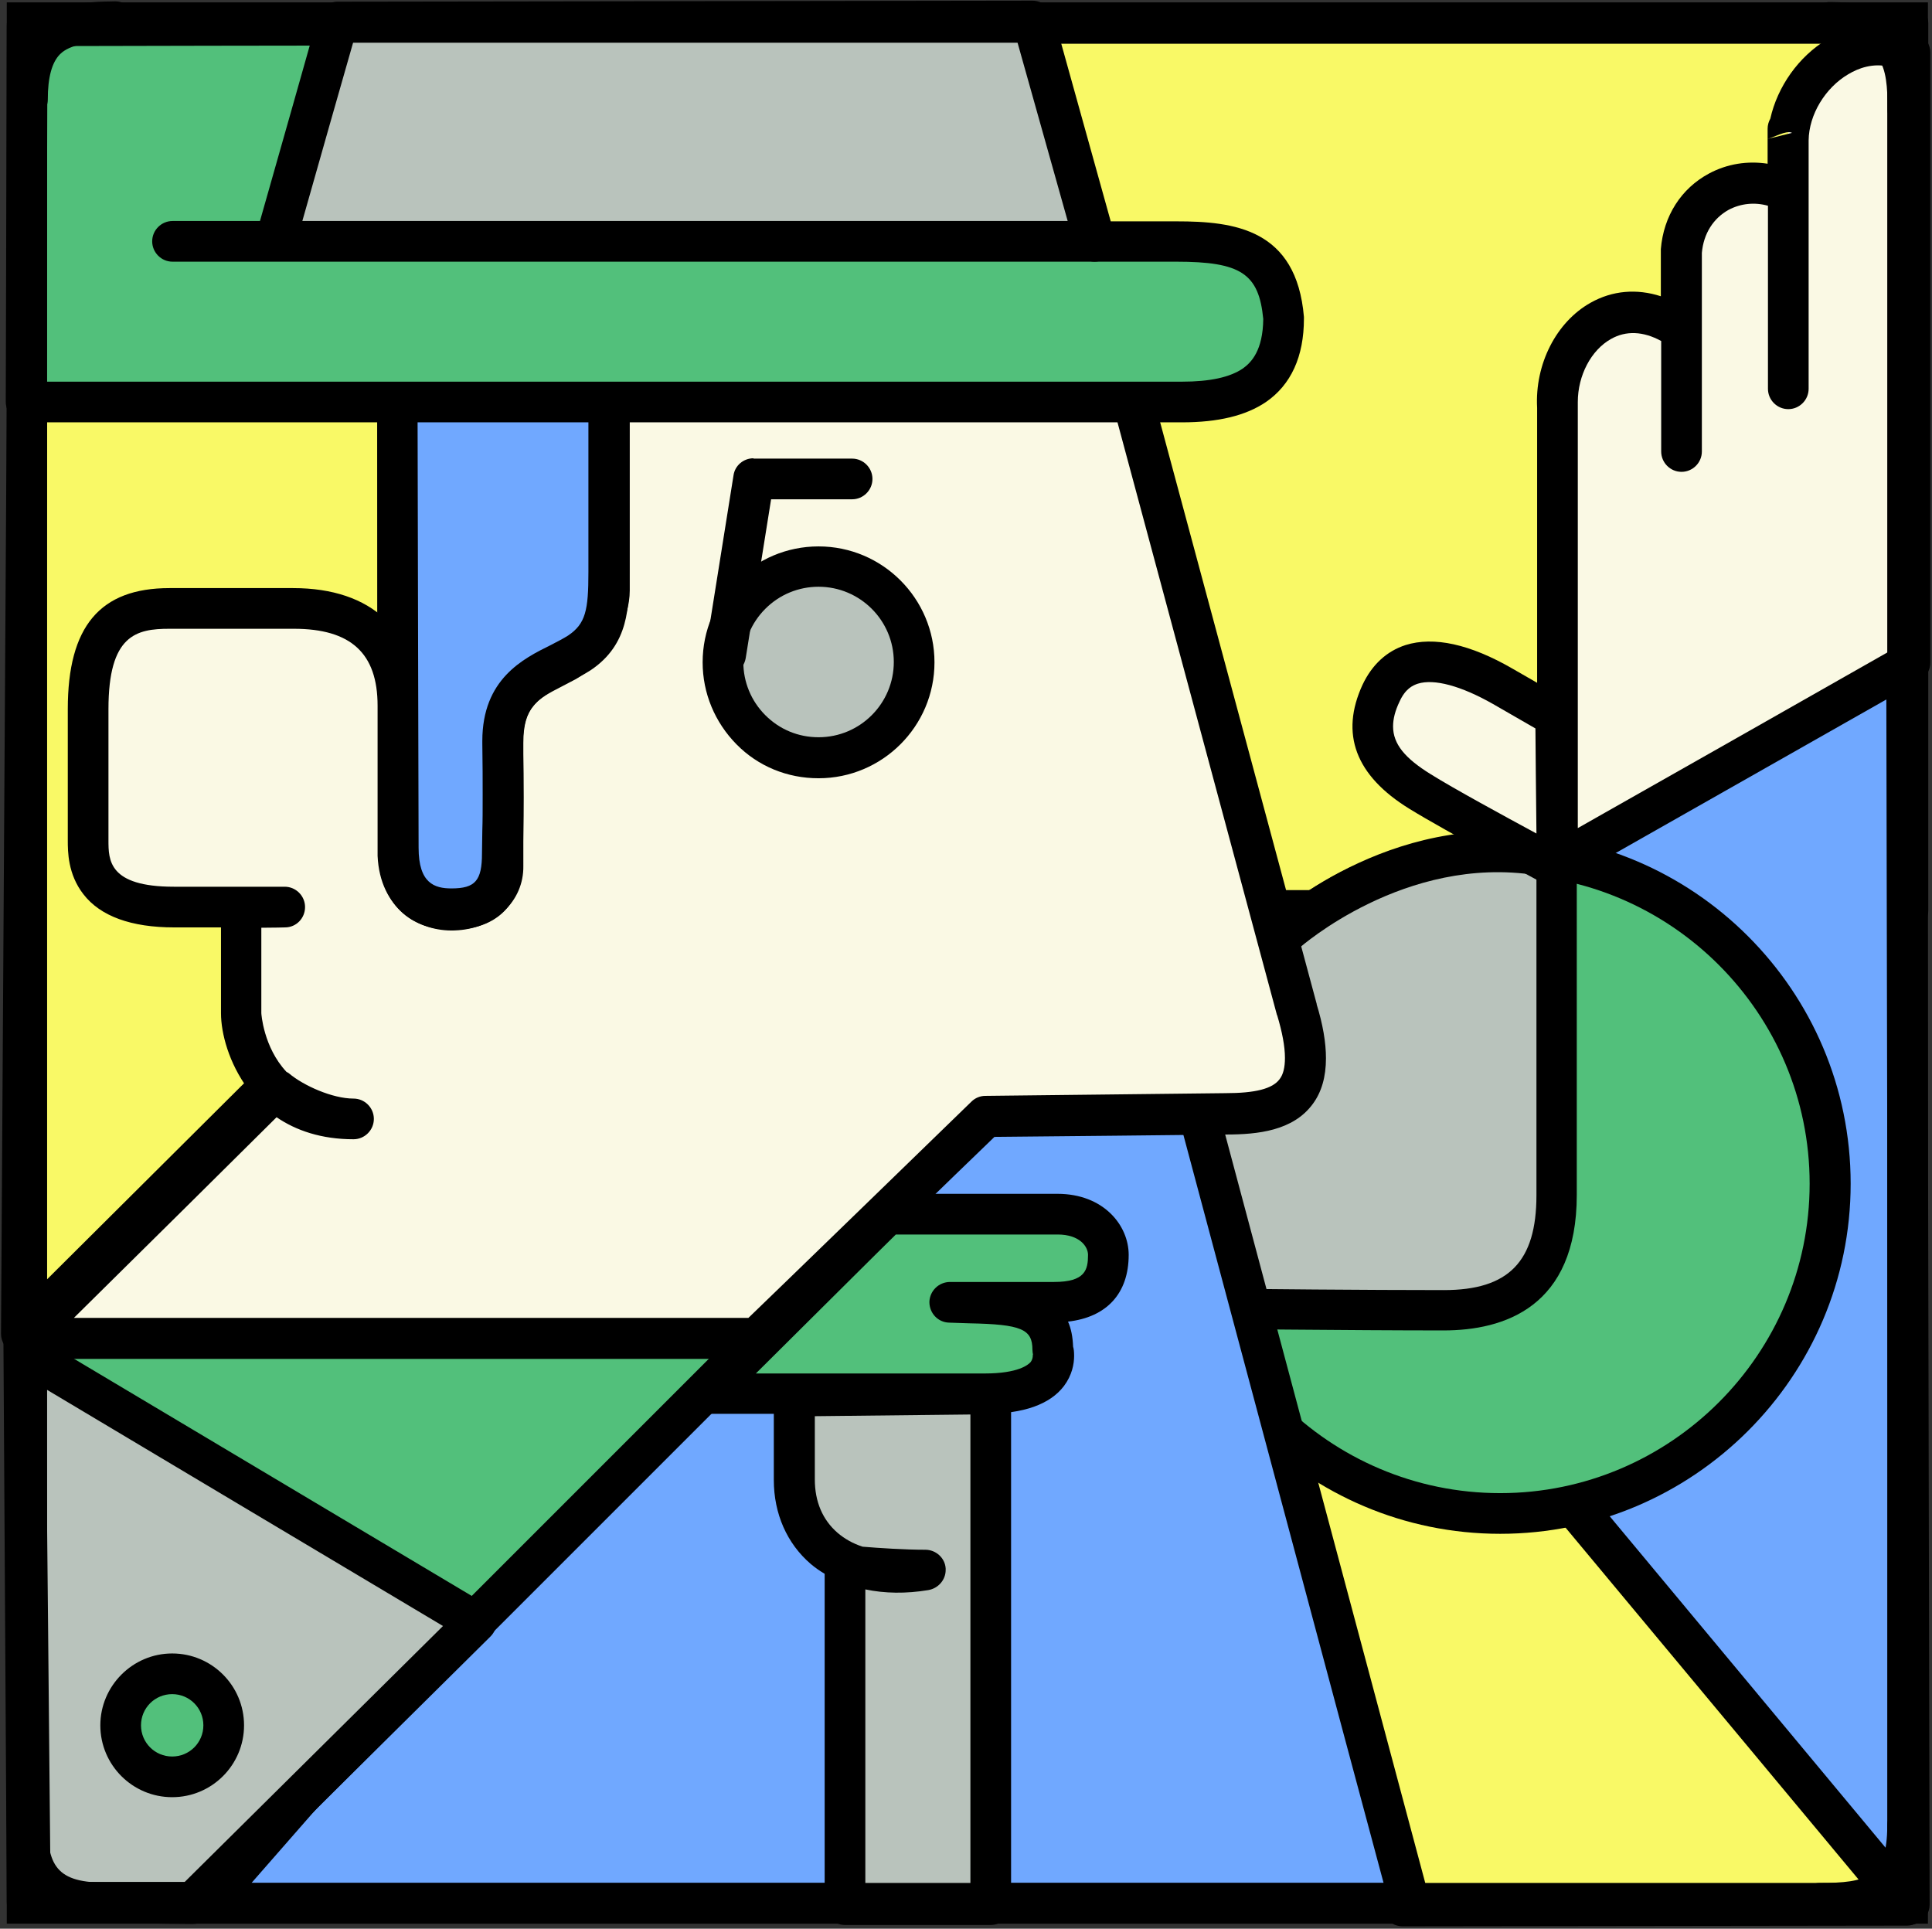
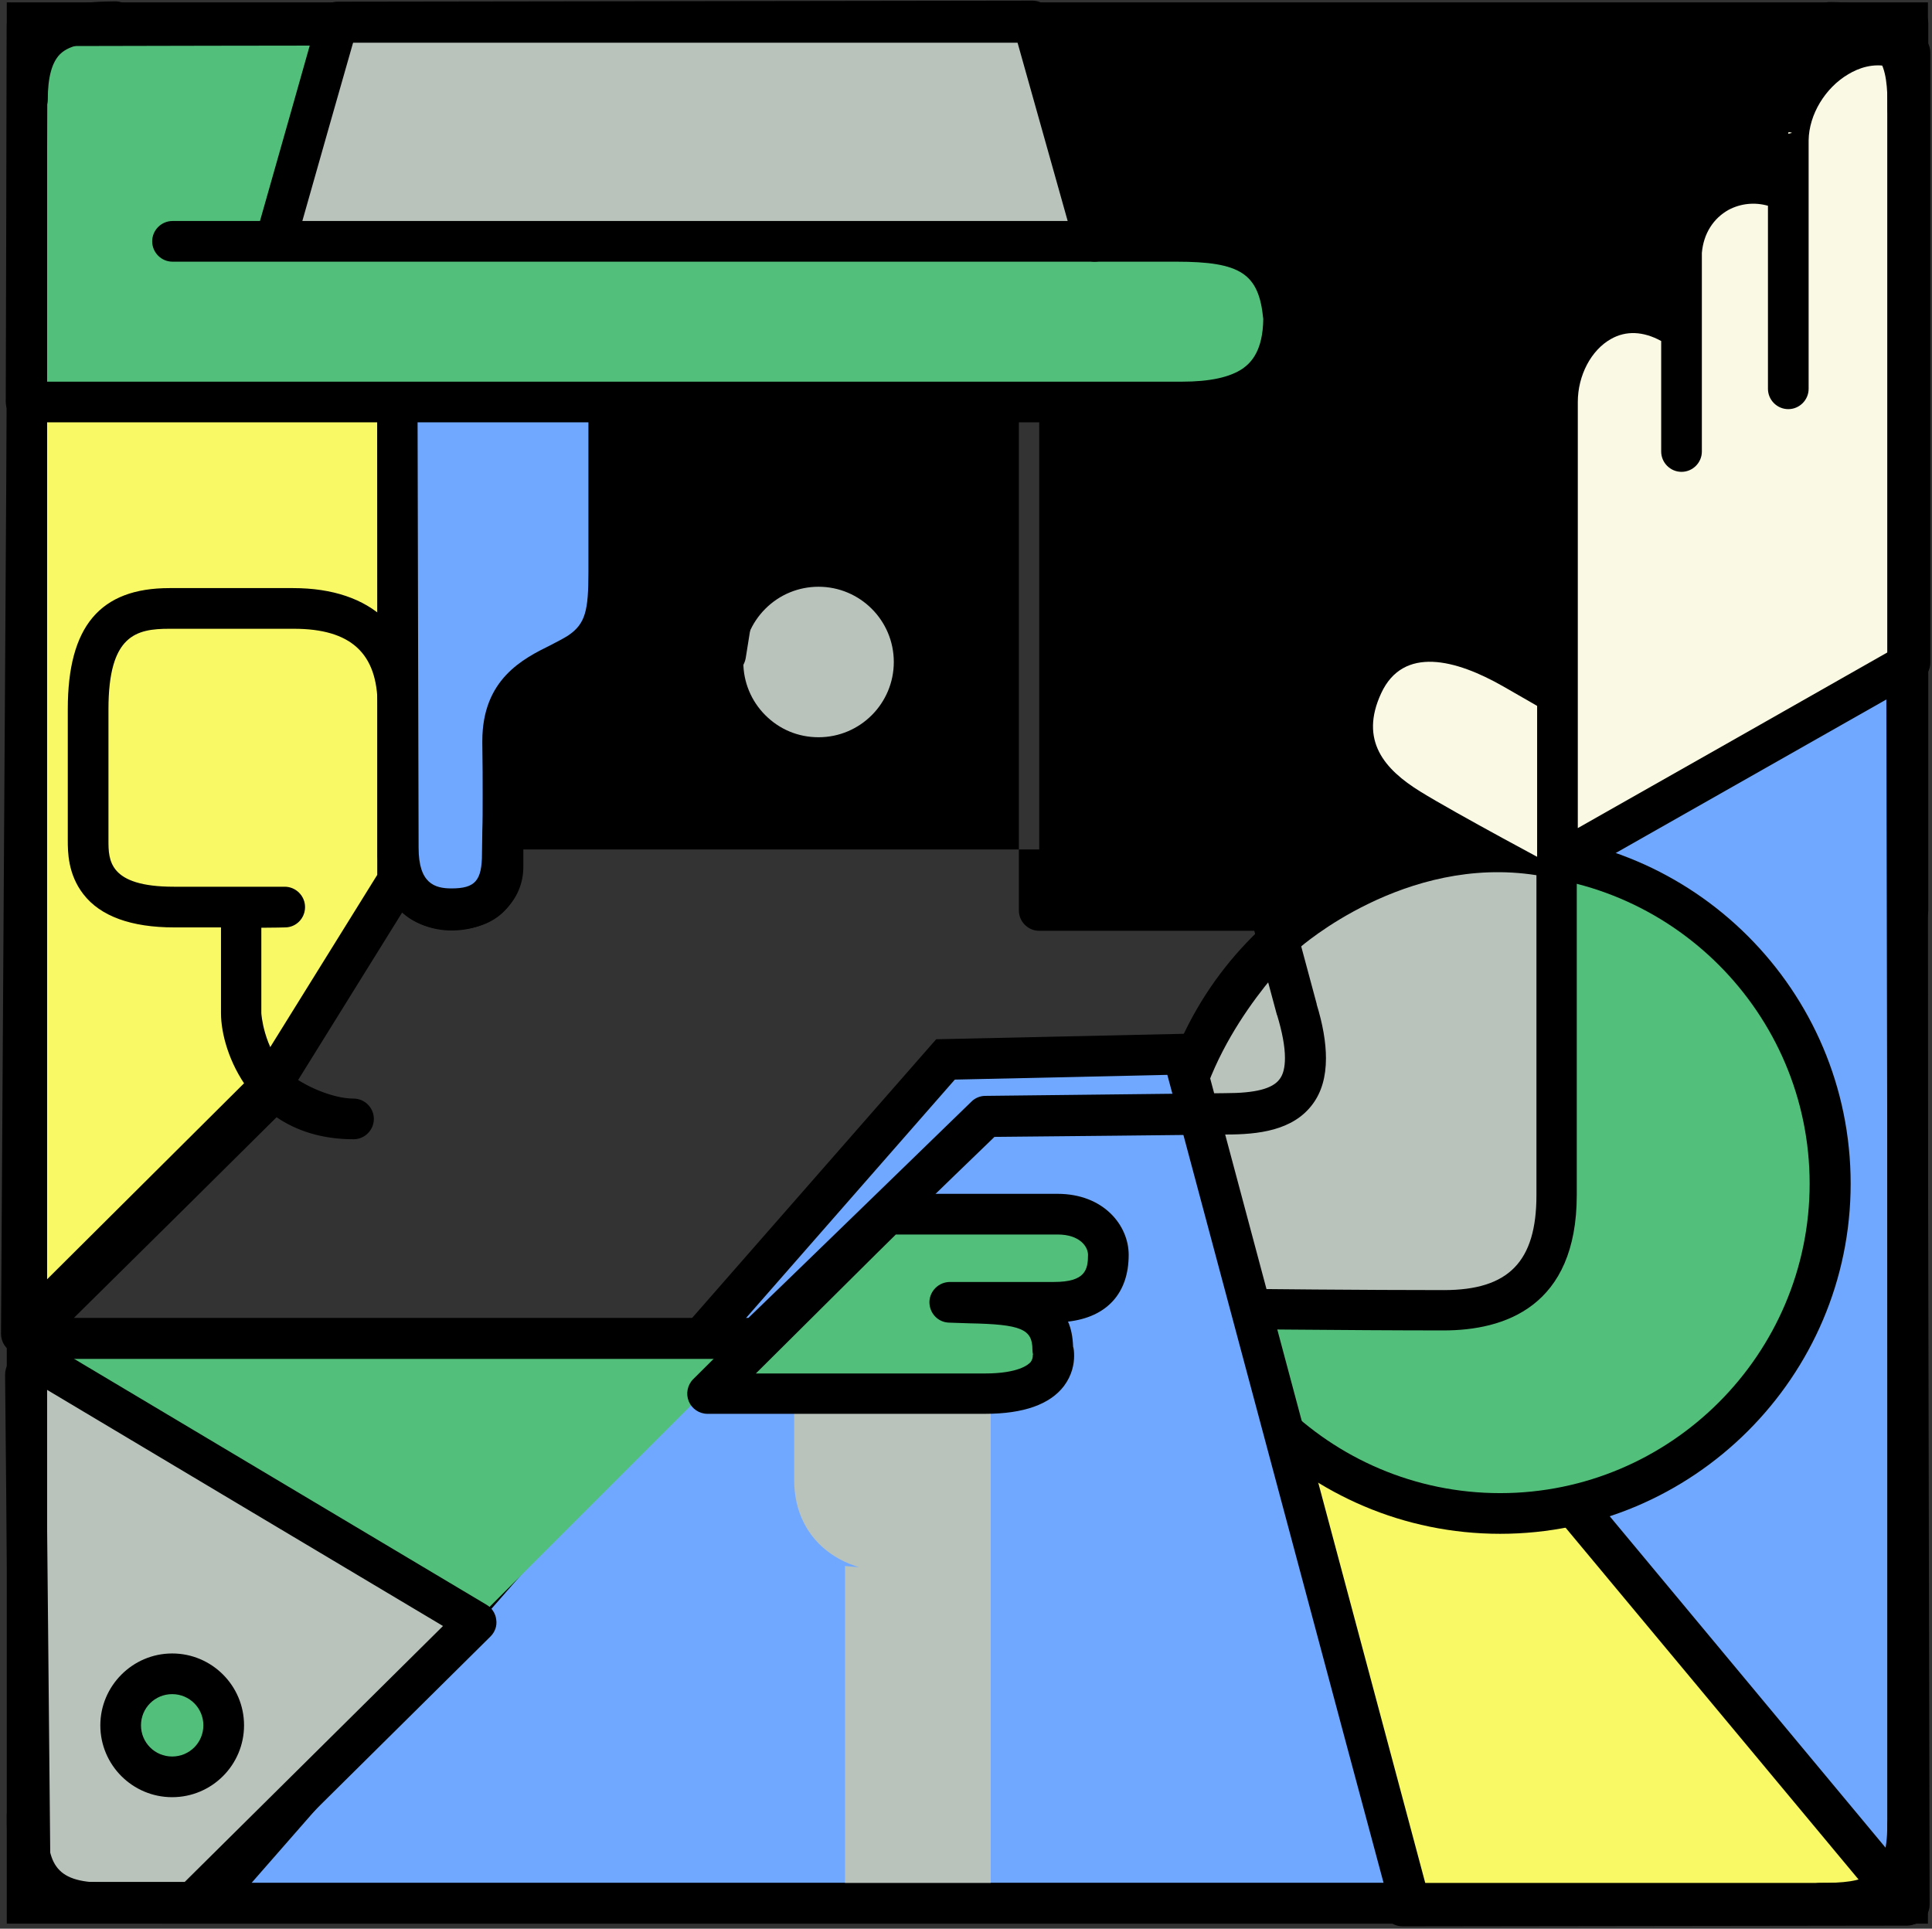
<svg xmlns="http://www.w3.org/2000/svg" width="570" height="569" viewBox="-0.3 -0.2 570 569" xml:space="preserve">
  <rect x="-0.3" y="-0.2" width="570" height="569" fill="#333333" stroke="none" />
  <defs>
	</defs>
  <g>
-     <rect x="306.3" y="6.7" fill="#F9F966" enable-background="new    " width="256.3" height="261.7" />
-     <path d="M306.3,0.7c-3.3,0-6,2.7-6,6v261.7c0,3.3,2.7,6,6,6h256.3c3.3,0,6-2.7,6-6V6.7c0-3.3-2.7-6-6-6H306.3z M556.7,12.7    c0,11.2,0,238.5,0,249.7c-11.2,0-233.2,0-244.3,0c0-11.2,0-238.5,0-249.7C323.5,12.7,545.5,12.7,556.7,12.7z" />
+     <path d="M306.3,0.7c-3.3,0-6,2.7-6,6v261.7c0,3.3,2.7,6,6,6h256.3c3.3,0,6-2.7,6-6V6.7c0-3.3-2.7-6-6-6H306.3z c0,11.2,0,238.5,0,249.7c-11.2,0-233.2,0-244.3,0c0-11.2,0-238.5,0-249.7C323.5,12.7,545.5,12.7,556.7,12.7z" />
    <path fill="#70A8FF" enable-background="new    " d="M563,561.7l-102.3-96.8c0,0-2-201-2-211.8s0-16.2,0-16.2L562.2,182L563,561.7    z" />
    <path d="M559.4,176.7l-103.5,54.8c-2,1-3.2,3.1-3.2,5.3V253c0,10.7,1.9,203.7,2,211.9c0,1.6,0.7,3.2,1.9,4.3L558.9,566    c1.7,1.6,4.3,2.1,6.5,1.2c2.2-1,3.6-3.1,3.6-5.5L568.2,182c0-2.1-1.1-4-2.9-5.1C563.5,175.8,561.2,175.7,559.4,176.7z M556.2,192    c0,18.1,0.7,330.5,0.8,355.7c-16.1-15.3-87.1-82.4-90.3-85.5c-0.2-23.4-2-199.2-2-209.2c0,0,0-8.2,0-12.6    C470.1,237.5,542,199.5,556.2,192z" />
    <polygon fill="#F9F966" enable-background="new    " points="371.2,405.6 464.3,444.3 562.2,561.8 413.4,562.1 " />
    <path d="M367.2,401.1c-1.7,1.5-2.4,3.9-1.8,6.1l42.3,156.5c0.7,2.6,3.1,4.4,5.8,4.4l148.8-0.2c2.3,0,4.4-1.4,5.4-3.5    c1-2.1,0.7-4.6-0.8-6.4l-97.8-117.5c-0.6-0.7-1.4-1.3-2.3-1.7L373.5,400C371.4,399.2,368.9,399.6,367.2,401.1z M380.1,415.8    c17.1,7.1,78.2,32.5,80.5,33.5c1.7,2,75.1,90.2,88.7,106.5c-20.6,0-123.5,0.2-131.4,0.2C415.9,548.3,385.4,435.4,380.1,415.8z" />
    <circle fill="#52C07B" enable-background="new    " cx="442.3" cy="349" r="97.3" />
    <path d="M339,349c0,57,46.4,103.3,103.3,103.3S545.7,406,545.7,349s-46.4-103.3-103.3-103.3S339,292,339,349z M351,349    c0-50.4,41-91.3,91.3-91.3s91.3,41,91.3,91.3s-41,91.3-91.3,91.3S351,399.4,351,349z" />
    <path fill="#B9C3BC" enable-background="new    " d="M459,253c0,0,0,82,0,99.3s-6,34-33.3,34s-72.5-0.5-72.5-0.5s-13-27-6-57.5    S379,275,379,275S414.3,243,459,253z" />
    <path d="M375,270.6c-1.1,1-26.3,24.5-33.7,56.4c-7.4,32.2,5.9,60.3,6.4,61.4c1,2.1,3.1,3.4,5.3,3.4c0.5,0,45.5,0.5,72.6,0.5    c17.9,0,39.3-6.9,39.3-40V253c0-2.8-1.9-5.2-4.7-5.9C413.2,236.6,376.5,269.2,375,270.6z M351.1,347c0-5.5,0.5-11.3,1.9-17.3    c6.5-28.2,29.8-50,30.1-50.3c0.3-0.2,31.1-27.5,69.9-21.4c0,9,0,94.4,0,94.4c0,19.6-8.2,28-27.3,28c-22.3,0-56.9-0.3-68.5-0.5    C355,374.2,351.1,361.8,351.1,347z" />
    <polygon fill="#70A8FF" enable-background="new    " points="60.7,561.3 415.7,561.3 348.7,310.8 278.7,312.3 " />
    <path d="M348.5,304.8l-72.6,1.6L47.4,567.3h376l-70.2-262.6L348.5,304.8z M344.1,316.9c2.3,8.5,60,224.5,63.8,238.4    c-14.4,0-310,0-334,0C89.8,537.1,278.1,322,281.4,318.3C286,318.2,336.2,317.1,344.1,316.9z" />
    <path fill="#FAF9E4" enable-background="new    " d="M459.2,255.8c0,0-30-16-40.5-22.5s-18-15-11.5-29s22-10,36-2s15.5,9,15.5,9    L459.2,255.8z" />
-     <path d="M414.4,190.1c-5.6,1.8-9.9,5.8-12.7,11.7c-6.7,14.5-2.1,26.8,13.8,36.6c10.5,6.5,39.6,22,40.8,22.7c1.9,1,4.1,0.9,5.9-0.2    c1.8-1.1,2.9-3.1,2.9-5.2l-0.5-44.5c0-2-1-3.8-2.7-4.9c-0.8-0.5-5.4-3.2-15.9-9.2C433.4,189.8,422.7,187.5,414.4,190.1z     M421.8,228.2c-7.6-4.7-11.1-8.9-11.1-14.1c0-2.2,0.6-4.6,1.9-7.3c1.7-3.8,3.9-4.8,5.4-5.3c4.8-1.5,12.7,0.6,22.2,6    c6.6,3.8,10.4,6,12.5,7.2c0,4.3,0.2,20.1,0.3,31C443.4,240.5,428.5,232.4,421.8,228.2z" />
    <path fill="#FAF9E4" enable-background="new    " d="M459.2,254.3c0,0,0-132.5,0-134.5c-1-18.5,16-37,36.5-23v36c0,0,0-47.5,0-59    c1.5-17,18.5-24.5,31.5-17.5v58c0,0,0-94.5,0-73.5c0.5-17,19-34,36-25.5c0,41,0,180,0,180L459.2,254.3z" />
    <path d="M538.8,11.4c-8.5,5.1-14.7,14-16.8,23.4c-0.5,0.9-0.8,1.9-0.8,3c0,0,0,7.9,0,10.3c-5.9-0.9-11.9,0-17.3,2.9    c-8.2,4.4-13.4,12.5-14.2,22.3c0,0.2,0,0.4,0,0.5c0,0,0,8.7,0,13.4c-7.1-2.3-14.3-1.7-20.7,1.9c-10.2,5.7-16.5,18.2-15.8,31    c0-0.1,0-0.2,0-0.3v134.5c0,2.1,1.1,4.1,3,5.2c1.8,1.1,4.1,1.1,6,0l104-59c1.9-1.1,3-3.1,3-5.2v-180c0-2.3-1.3-4.4-3.3-5.4    C557.3,5.7,547.4,6.2,538.8,11.4z M528.4,39c-3.5,0.9-7.3,1.8-7.3,1.8C522.9,40.4,526.8,38.1,528.4,39z M545,21.7    c3-1.8,7.3-3.4,12.2-2.2c0,7.8,0,165.8,0,172.4c-5.2,3-77.5,44-92,52.2c0-17.6,0-124.2,0-124.2c0-0.1,0-0.2,0-0.3    c0-0.4,0-0.8,0-1.2c0-7.8,3.9-15.3,9.8-18.6c4.4-2.5,9.5-2.3,14.8,0.6c0,5.5,0,32.6,0,32.6c0,3.3,2.7,6,6,6s6-2.7,6-6    c0,0,0-58.4,0-58.6c0.5-5.7,3.4-10.2,7.9-12.7c3.6-1.9,7.7-2.3,11.6-1.2c0,7,0,54,0,54c0,3.3,2.7,6,6,6s6-2.7,6-6    c0,0,0-72.1,0-73.3C533.4,33.6,538.2,25.7,545,21.7z" />
    <polygon fill="#52C07B" enable-background="new    " points="6.7,393.3 224.7,393.3 56.7,561.3 7.7,560.8 " />
-     <path d="M6.7,387.3c-1.6,0-3.1,0.6-4.3,1.8c-1.1,1.1-1.8,2.7-1.7,4.3l1,167.5c0,3.3,2.7,5.9,5.9,6l49,0.5c1.6,0,3.2-0.6,4.3-1.8    l168-168c1.7-1.7,2.2-4.3,1.3-6.5s-3.1-3.7-5.5-3.7H6.7z M210.2,399.3c-17.9,17.9-152.7,152.7-156,156c-4,0-32-0.3-40.6-0.4    c-0.1-10.6-0.9-144.8-0.9-155.6C23.3,399.3,185.7,399.3,210.2,399.3z" />
    <polygon fill="#B9C3BC" enable-background="new    " points="140.2,478.3 10.2,400.8 7.2,405.3 8.7,561 56.7,561 " />
    <path d="M5.2,397.5l-3,4.5c-0.7,1-1,2.2-1,3.4l1.5,155.7c0,3.3,2.7,5.9,6,5.9h48c1.6,0,3.1-0.6,4.2-1.7l83.5-82.7    c1.3-1.3,2-3.1,1.7-5c-0.2-1.8-1.3-3.5-2.9-4.4l-130-77.5C10.5,394,6.9,394.8,5.2,397.5z M13.2,409.6    c10.5,6.3,105.8,63.1,117.2,69.9c-9.4,9.3-73.1,72.4-76.2,75.5c-3.9,0-31,0-39.6,0C14.5,544.3,13.3,417.5,13.2,409.6z" />
    <circle fill="#52C07B" enable-background="new    " cx="50.5" cy="508.8" r="15.2" />
    <path d="M29.3,508.8c0,11.7,9.5,21.2,21.2,21.2s21.2-9.5,21.2-21.2s-9.5-21.2-21.2-21.2S29.3,497.2,29.3,508.8z M41.3,508.8    c0-5.1,4.1-9.2,9.2-9.2c5.1,0,9.2,4.1,9.2,9.2s-4.1,9.2-9.2,9.2C45.4,518,41.3,513.9,41.3,508.8z" />
    <polygon fill="#F9F966" enable-background="new    " points="7.7,117 117,117.3 117,259.7 79.3,320.3 6,393.3 " />
    <path d="M1.7,117L0,393.3c0,2.4,1.4,4.6,3.7,5.6c2.2,0.9,4.8,0.4,6.6-1.3l73.3-73c0.3-0.3,0.6-0.7,0.9-1.1l37.7-60.7    c0.6-1,0.9-2,0.9-3.2V117.3c0-3.3-2.7-6-6-6L7.7,111C4.4,111,1.7,113.7,1.7,117z M13.6,123c10.1,0,87.3,0.3,97.4,0.3    c0,10.8,0,131.4,0,134.6c-1.7,2.7-35.7,57.5-36.4,58.6c-0.8,0.8-47.4,47.2-62.5,62.2C12.2,353.3,13.6,133.9,13.6,123z" />
-     <path fill="#FAF9E4" enable-background="new    " d="M179.3,117.3c0,0,0,50.3,0,56.7s-4.3,16-13,21s-18.3,7-18.3,24s0,28.3,0,36.3    c0.3,16-30,19.7-31-3.3c0,0,0-31,0-44s-5.3-28.7-30.7-28.7s-22,0-36.7,0s-24,6-24,29.7s0,33.3,0,38.7c0,6.3,0.3,19.7,25.3,19.7    c26.3,0,32.7,0,32.7,0l-12.9,0.2c0,0,0,24.3,0,31.2s5.9,31.2,33.3,31.2c-7.6,0-17.3-4.3-22.8-8.8L6.9,394.6h216l67.5-65.5    l70.8-0.8c16.3,0,29.3-3.8,21-30.8c-9.5-35.3-48.5-180.3-48.5-180.3H179.3z" />
    <path d="M179.3,111.3c-3.3,0-6,2.7-6,6V174c0,4.2-3.1,11.8-10,15.8l-3.7,2c-7.9,4.1-17.7,9.1-17.7,27.2c0,0,0,36.4,0,36.5    c0.1,4.8-5.3,6.7-8.7,6.8c-2.3,0.1-9.8-0.5-10.3-10.5c0-0.4,0-43.8,0-43.8c0-22-13.4-34.7-36.7-34.7H49.7c-20.5,0-30,11.3-30,35.7    v38.7c0,3.3,0,10,4.6,15.9c5,6.5,14.1,9.8,26.8,9.8c0,0,7,0,13.8,0c0,7.7,0,25.3,0,25.3c0,5.9,2.3,14.7,8,22.4    c-7.5,7.5-70,69.3-70,69.3c-1.2,1.1-1.8,2.7-1.8,4.3c0,0.8,0.1,1.5,0.5,2.3c0.9,2.2,3.1,3.7,5.5,3.7h216c1.6,0,3.1-0.6,4.2-1.7    c0,0,62.5-60.7,65.8-63.8c4.5,0,68.4-0.7,68.4-0.7c9.3,0,19.7-1.1,25.5-9c2.6-3.5,3.9-8,3.9-13.5c0-4.6-0.9-10-2.8-16.1    c0,0.1,0,0.1,0.1,0.2l-48.5-180.2c-0.7-2.6-3.1-4.4-5.8-4.4H179.3z M329.1,123.3c2.3,8.5,47.3,175.8,47.3,175.8    c0,0.1,0,0.1,0.1,0.2c1.5,5,2.3,9.2,2.3,12.6c0,2.8-0.5,4.9-1.6,6.3c-2.1,2.8-7.1,4.1-16,4.1l-70.8,0.8c-1.5,0-3,0.6-4.1,1.7    c0,0-62.4,60.6-65.8,63.8c-4.4,0-173.9,0-199,0c14.4-14.2,53.7-53.1,59.8-59.2c5.7,3.9,13.2,6.5,22.7,6.5c3.3,0,6-2.7,6-6    s-2.7-6-6-6c-6.2,0-14.7-3.8-19-7.4c-0.2-0.2-0.5-0.3-0.8-0.5c-6.8-7.3-7.4-17.2-7.4-17.3c0,0,0-17.5,0-25.2c3.5,0,7-0.1,7-0.1    c3.3,0,5.9-2.7,5.9-6c0,0,0,0,0,0c0-3.3-2.7-6-6-6H51c-19.3,0-19.3-7.9-19.3-13.7V209c0-21.9,8.2-23.7,18-23.7h36.7    c16.8,0,24.7,7.2,24.7,22.7v44c0,0.1,0,0.2,0,0.3c0.7,15.6,12.2,22.4,22.7,22c11.8-0.4,20.5-8.6,20.3-19.1c0,0,0,0.1,0,0.1V219    c0-10.8,4.2-13,11.2-16.6l4.2-2.2c10.5-6.1,16-17.8,16-26.2c0,0,0-41.1,0-50.7C196.1,123.3,320.8,123.3,329.1,123.3z" />
    <path fill="#70A8FF" enable-background="new    " d="M117,117.3h62.3c0,0,0,40,0,51.3s-0.7,18.3-8.7,23.7s-23,7.7-22.7,26.7    s0,25,0,32.7s-1.7,16.3-15,16.3s-15.7-10.3-15.7-18S117,117.3,117,117.3z" />
    <path d="M117,111.3c-1.6,0-3.1,0.6-4.2,1.8s-1.8,2.7-1.8,4.3l0.3,132.7c0,15,8.1,24,21.7,24c9.6,0,21-3.9,21-22.3l0.1-6.7    c0.1-5.6,0.2-12.6-0.1-26.1c-0.2-10.7,5-13.8,13.6-18c2.2-1.1,4.4-2.2,6.4-3.5c11.3-7.6,11.3-18.8,11.3-28.7v-51.3    c0-3.3-2.7-6-6-6H117z M173.3,123.3c0,9.4,0,45.3,0,45.3c0,11.2-0.8,15.2-6,18.7c-1.4,0.9-3.2,1.8-5.1,2.8    c-8.1,4-20.2,10-20.2,28.3c0,0.2,0,0.5,0,0.7c0.1,6.3,0.1,11.1,0.1,15.1c0,4.4,0,7.7-0.1,10.6l-0.1,6.8c0,8-2,10.3-9,10.3    c-5,0-9.7-1.5-9.7-12c0,0-0.3-115.7-0.3-126.7C131.8,123.3,164.6,123.3,173.3,123.3z" />
    <circle fill="#B9C3BC" enable-background="new    " cx="241.2" cy="195.2" r="28.2" />
    <path d="M207,195.2c0,9.1,3.6,17.7,10,24.2s15,10,24.2,10c18.8,0,34.2-15.3,34.2-34.2c0-18.8-15.3-34.2-34.2-34.2    C222.3,161,207,176.3,207,195.2z M225.5,210.8c-4.2-4.2-6.5-9.8-6.5-15.7s2.3-11.5,6.5-15.7c4.2-4.2,9.8-6.5,15.7-6.5    c12.2,0,22.2,9.9,22.2,22.2c0,12.2-9.9,22.2-22.2,22.2C235.2,217.3,229.7,215,225.5,210.8z" />
    <path d="M222,135c-2.9,0-5.5,2.1-5.9,5.1l-8.3,52c-0.5,3.3,1.7,6.3,5,6.9c3.3,0.5,6.3-1.7,6.9-5c0,0,6.2-38.7,7.5-46.9    c6.9,0,23.9,0,23.9,0c3.3,0,6-2.7,6-6s-2.7-6-6-6H222z" />
    <path fill="#52C07B" enable-background="new    " d="M305,7.7L322.7,71c0,0,5.3,0,24,0s30,3,31.7,22.7c0,19.7-13,24.7-30,24.7    s-341,0-341,0l0.3-111L304.2,7" />
    <path d="M304.2,1L7.7,1.3c-3.3,0-6,2.7-6,6l-0.3,111c0,1.6,0.6,3.1,1.8,4.3c1.1,1.1,2.7,1.8,4.2,1.8h341c10.8,0,18.9-2,24.8-6    c7.4-5.1,11.2-13.4,11.2-24.6c0-0.2,0-0.3,0-0.5c-2.2-26-20.6-28.2-37.6-28.2c0,0-13.5,0-19.4,0c-2.1-7.6-16.4-58.9-16.4-58.9    c-0.4-1.4-1.3-2.5-2.4-3.3C307.3,1.7,305.8,1,304.2,1z M300.3,13c1.8,6.6,16.6,59.6,16.6,59.6c0.7,2.6,3.1,4.4,5.8,4.4h24    c19.1,0,24.4,3.5,25.7,16.9c-0.1,9.3-3.5,12.8-6,14.6c-3.8,2.6-9.7,3.9-18,3.9c0,0-323.4,0-335,0c0-10.2,0.3-88.9,0.3-99    C25,13.3,292.8,13,300.3,13z" />
    <polygon fill="#B9C3BC" enable-background="new    " points="99.3,6.3 81,71 50.7,71 322.7,71 304.3,6 " />
    <path d="M304.3,0l-205,0.3c-2.7,0-5,1.8-5.8,4.4c0,0-14.9,52.7-17.1,60.3c-4.4,0-25.8,0-25.8,0c-3.3,0-6,2.7-6,6s2.7,6,6,6h272    c1.9,0,3.6-0.9,4.8-2.4c1.1-1.5,1.5-3.4,1-5.3l-18.3-65C309.4,1.8,307,0,304.3,0z M299.8,12c1.9,6.7,11.8,42,14.9,53    c-12.8,0-171.2,0-225.8,0C92,54,102,18.9,103.9,12.3C112.3,12.3,291.3,12,299.8,12z" />
    <path fill="#B9C3BC" enable-background="new    " d="M234,411.7c0,0,0,15.3,0,24.7c0,18.7,15.7,30.3,38.7,26.7    c-10,0-23.7-1.3-23.7-1.3v100h43V411L234,411.7z" />
-     <path d="M291.9,405l-58,0.7c-3.3,0-5.9,2.7-5.9,6v24.7c0,10,3.9,18.8,10.9,24.8c1.3,1.1,2.6,2,4.1,2.9c0,4.5,0,97.6,0,97.6    c0,3.3,2.7,6,6,6h43c3.3,0,6-2.7,6-6V411c0-1.6-0.6-3.1-1.8-4.3C295.1,405.6,293.5,405,291.9,405z M286,417.1    c0,10.7,0,128,0,138.6c-7.4,0-23.6,0-31,0c0-9.8,0-75.6,0-87c5.7,1.2,12,1.3,18.6,0.2c2.9-0.5,5.1-3,5.1-5.9c0-0.2,0-0.3,0-0.5    c-0.2-3.1-2.9-5.5-6-5.5c-6.1,0-13.7-0.5-18.5-0.9c-2.8-0.9-5.3-2.3-7.4-4.1c-4.4-3.8-6.7-9.2-6.7-15.7c0,0,0-11.9,0-18.7    C248.4,417.5,277.4,417.2,286,417.1z" />
    <path fill="#52C07B" enable-background="new    " d="M261.7,358c15,0,40,0,50,0s15,6.3,15,12s-1.7,14-16,14s-23,0-30.7,0    c13,0.7,30.3-1.7,30.3,14c0,0,3.7,13-20,13s-82,0-82,0L261.7,358z" />
    <path d="M261.7,352c-1.6,0-3.1,0.6-4.2,1.7l-53.3,53c-1.7,1.7-2.2,4.3-1.3,6.5c0.9,2.2,3.1,3.7,5.5,3.7h82    c11.3,0,19.1-2.8,23.2-8.2c2.4-3.2,3-6.5,3-8.9c0-1.2-0.1-2.1-0.3-2.7c-0.1-2.9-0.6-5.4-1.5-7.4c11.4-1.3,17.9-8.3,17.9-19.7    c0-8.7-7.4-18-21-18H261.7z M311.7,364c6.6,0,9,3.6,9,6c0,4.4-0.8,8-10,8H280c-3.3,0-6,2.6-6.1,5.9c0,3.3,2.5,6,5.8,6.1l6,0.2    c15.3,0.3,18.6,1.7,18.6,7.8c0,0.5,0.1,1.1,0.2,1.6l-0.1-0.2c0,0.1,0,0.2,0,0.4c0,0.4-0.1,1.1-0.6,1.8c-0.7,0.8-3.6,3.4-13.6,3.4    c0,0-47.8,0-67.5,0c12.9-12.8,38.6-38.4,41.3-41C268.6,364,311.7,364,311.7,364z" />
    <path d="M562.5,0.5H1.7v566.8h566.8V0.5H562.5z M556.5,12.4c0,11.6,0,531.3,0,542.9c-11.6,0-531.3,0-542.9,0    c0-11.6,0-531.3,0-542.9C25.2,12.4,545,12.4,556.5,12.4z" />
    <path d="M556.5,538.4c0,15.3-6.1,16.9-19.9,16.9c-3.3,0-6,2.7-6,6s2.7,6,6,6c11.1,0,31.8,0,31.8-28.8c0-3.3-2.7-6-6-6    C559.2,532.4,556.5,535.1,556.5,538.4z" />
    <path d="M533.7,6.3c0,3.3,2.7,6,6,6c15.3,0,16.9,6.1,16.9,19.9c0,3.3,2.7,6,6,6c3.3,0,6-2.7,6-6c0-11.1,0-31.8-28.8-31.8    C536.3,0.3,533.7,3,533.7,6.3z" />
    <path d="M8.9,7.4c-4.8,4.8-7.1,11.9-7.1,21.7c0,3.3,2.7,6,6,6c3.3,0,6-2.7,6-6c0-6.4,1.2-10.9,3.6-13.3c3-3,8.7-3.6,16.3-3.6    c3.3,0,6-2.7,6-6c0-3.3-2.7-6-6-6C25.1,0.3,15.5,0.8,8.9,7.4z" />
    <path d="M1.7,535.4c0,11.1,0,31.8,28.8,31.8c3.3,0,6-2.7,6-6s-2.7-6-6-6c-15.3,0-16.9-6.1-16.9-19.9c0-3.3-2.7-6-6-6    C4.3,529.5,1.7,532.1,1.7,535.4z" />
  </g>
</svg>